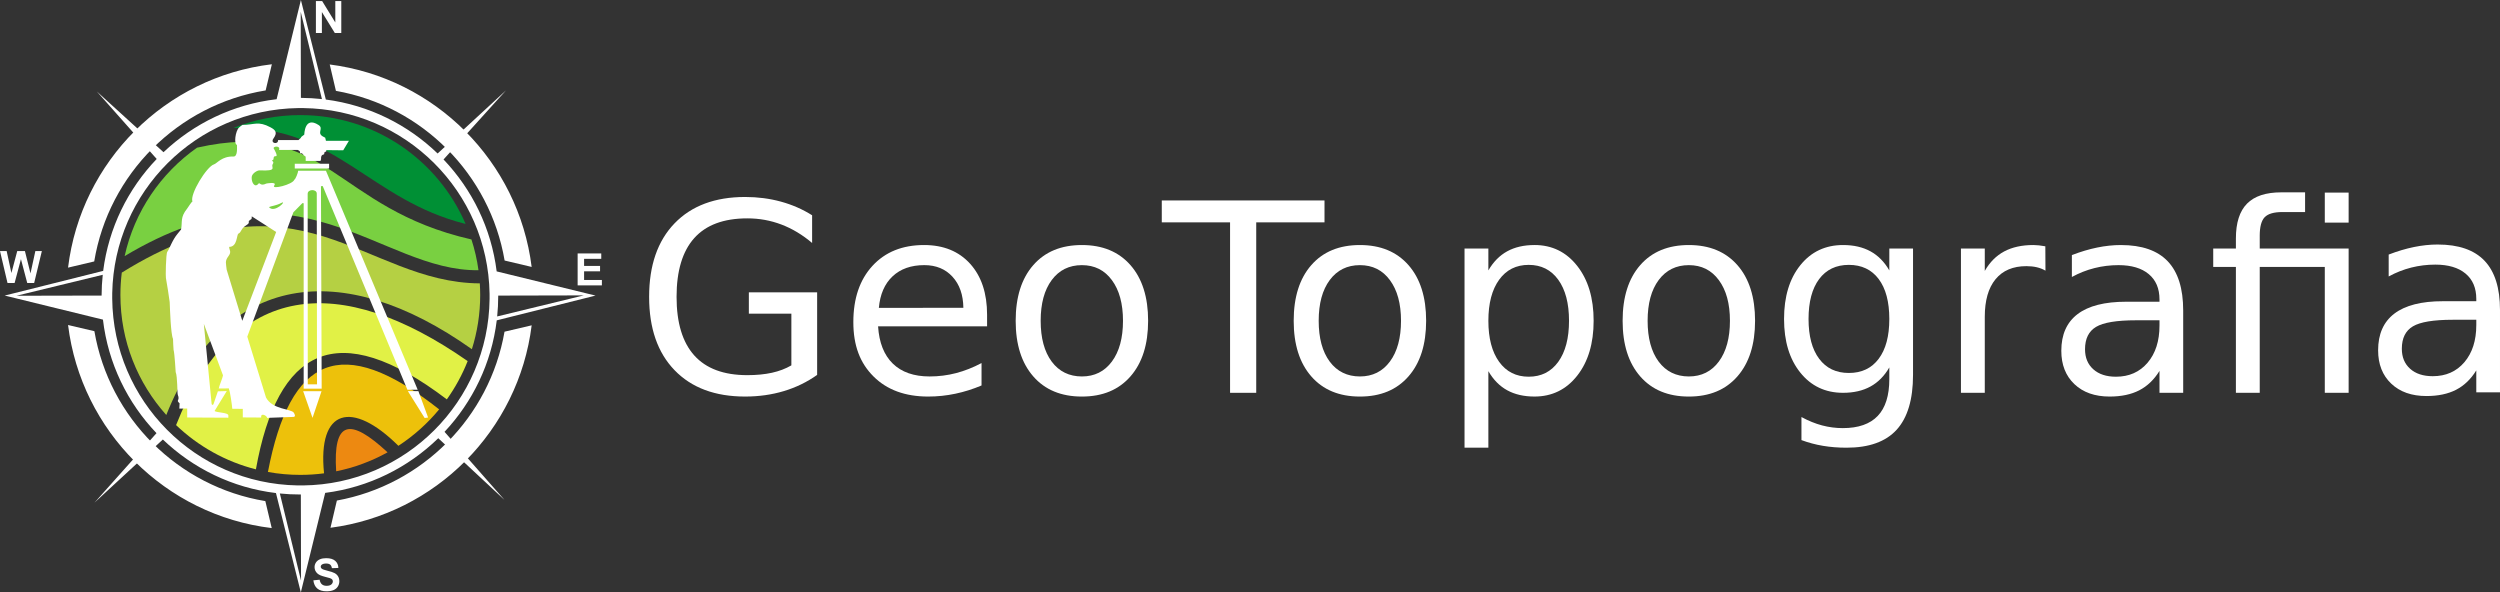
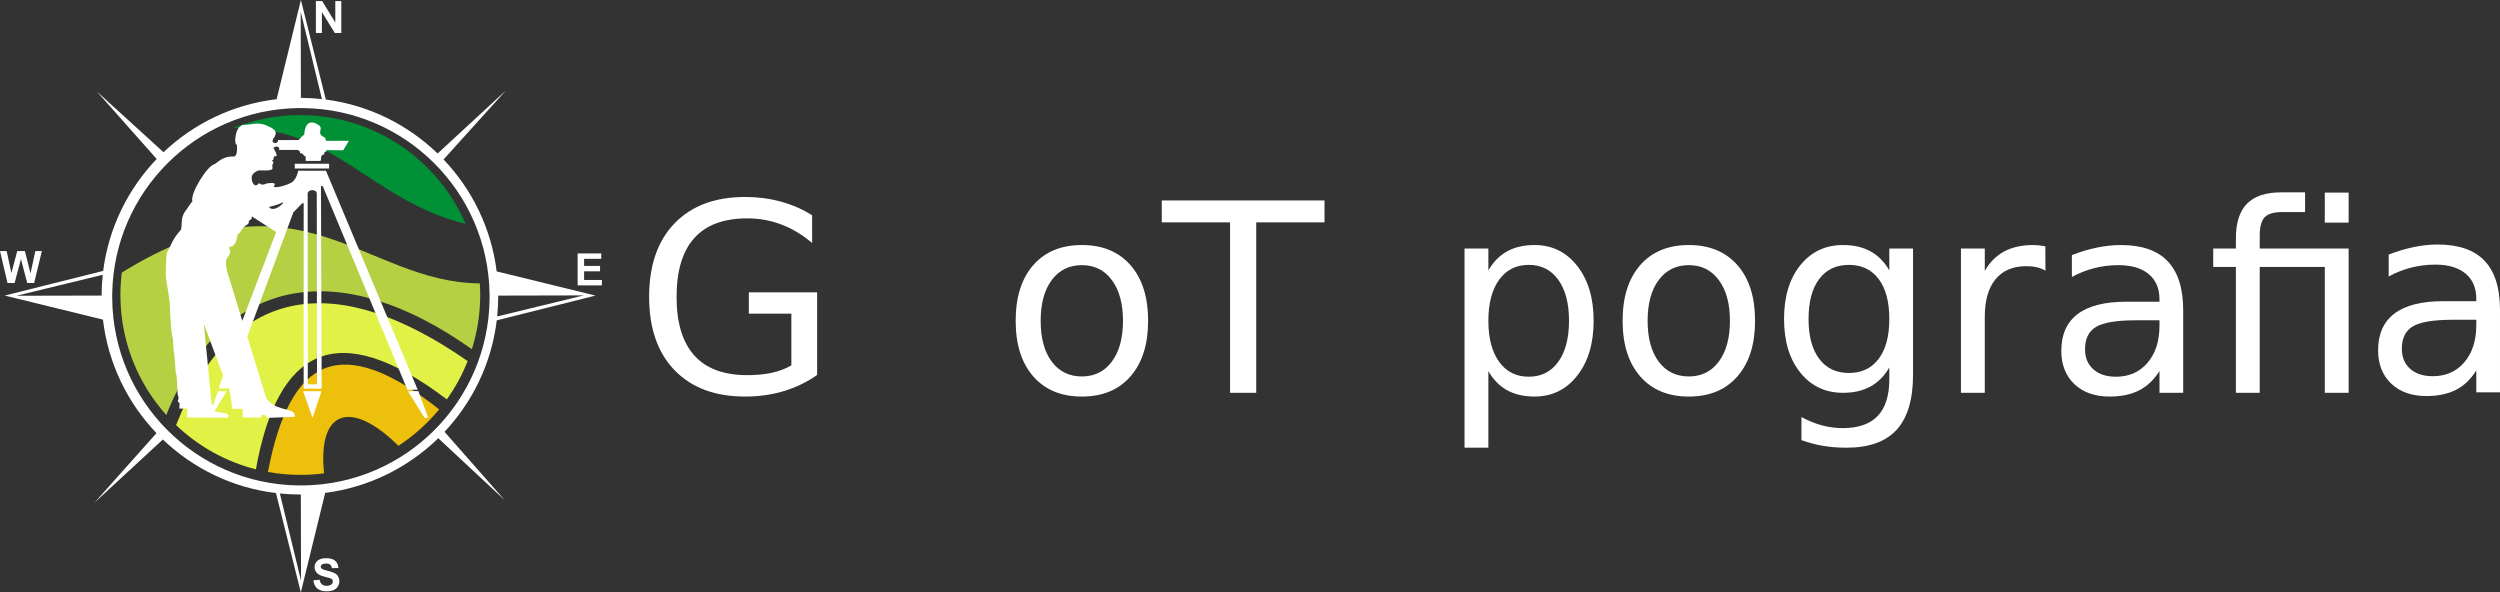
<svg xmlns="http://www.w3.org/2000/svg" id="Camada_2" data-name="Camada 2" viewBox="0 0 3385.55 802.21">
  <rect x="0" y="0" width="3385.55" height="802.21" fill="#333333" stroke="none" />
  <defs>
    <style>      .cls-1 {        fill: #ed8911;      }      .cls-1, .cls-2, .cls-3, .cls-4, .cls-5, .cls-6, .cls-7, .cls-8 {        stroke-width: 0px;      }      .cls-1, .cls-2, .cls-3, .cls-5, .cls-6, .cls-7, .cls-8 {        fill-rule: evenodd;      }      .cls-2 {        fill: #b5d043;      }      .cls-3 {        fill: #e1f146;      }      .cls-4, .cls-5 {        fill: #fff;      }      .cls-6 {        fill: #79d041;      }      .cls-7 {        fill: #009035;      }      .cls-8 {        fill: #edc10b;      }    </style>
  </defs>
  <g id="Camada_2-2" data-name="Camada 2">
    <g>
      <g>
        <path class="cls-7" d="m406.67,155.86c100.38,0,186.56,60.72,223.88,147.43-130.19-32.5-175.86-132.85-314.46-130.01,27.99-11.23,58.55-17.42,90.57-17.42h0Z" />
-         <path class="cls-6" d="m638.43,324.26c4.36,13.41,7.57,27.34,9.55,41.66-134.73,1.88-242.12-161.14-479.19-19.08,13.31-60.43,49.06-112.44,98.06-146.86,176.42-39.94,185.15,81.91,371.58,124.29h0Z" />
        <path class="cls-2" d="m649.76,383.75c.33,5.19.53,10.45.53,15.73,0,25.59-3.97,50.25-11.27,73.42-176.39-125.12-336.81-104.18-413.83,89.09-38.63-43.11-62.13-100.05-62.13-162.51,0-10.25.63-20.37,1.86-30.29,239.85-148.99,327.63,13.72,484.84,14.56h0Z" />
        <path class="cls-3" d="m633.32,488.99c-7.32,18.51-16.83,35.89-28.22,51.86-149.23-113.32-229.34-68.41-258.55,94.75-41.25-10.47-78.29-31.45-108.1-59.92,77.65-196.8,222.2-206.92,394.88-86.69h0Z" />
        <path class="cls-8" d="m594.71,554.38c-15.75,19.1-34.38,35.77-55.2,49.35-62.66-62.15-109.64-50.6-100.68,37.26-10.53,1.39-21.25,2.1-32.15,2.1-14.97,0-29.63-1.35-43.85-3.95,29.92-156.17,98.81-189.93,231.88-84.77h0Z" />
-         <path class="cls-1" d="m524.86,612.54c-21.43,11.91-44.85,20.7-69.62,25.71-4.4-68.75,18.32-73.32,69.62-25.71h0Z" />
        <g>
          <path class="cls-5" d="m427.8,44.71V1.45h8.47l17.81,29V1.45h8.1v43.26h-8.75l-17.53-28.43v28.43h-8.09Z" />
          <path class="cls-5" d="m782.24,386.47v-43.26h32v7.3h-23.25v9.61h21.62v7.3h-21.62v11.72h24.09v7.32h-32.84Z" />
          <path class="cls-5" d="m424.34,785.9l8.51-.84c.51,2.84,1.53,4.93,3.11,6.26,1.55,1.35,3.66,2,6.3,2,2.8,0,4.93-.59,6.34-1.77,1.41-1.19,2.13-2.58,2.13-4.17,0-1.03-.29-1.88-.88-2.62-.62-.72-1.66-1.33-3.15-1.86-1-.35-3.34-.98-6.95-1.88-4.66-1.17-7.94-2.6-9.82-4.31-2.64-2.37-3.97-5.28-3.97-8.71,0-2.21.63-4.3,1.86-6.22,1.25-1.92,3.05-3.37,5.4-4.38,2.33-1,5.15-1.51,8.49-1.51,5.4,0,9.49,1.21,12.21,3.6,2.74,2.41,4.17,5.6,4.31,9.63l-8.77.31c-.37-2.25-1.16-3.84-2.37-4.83-1.23-.96-3.05-1.47-5.5-1.47s-4.48.53-5.91,1.58c-.9.68-1.37,1.57-1.37,2.7,0,1.03.43,1.91,1.29,2.64,1.1.92,3.79,1.91,8.02,2.91,4.24,1,7.36,2.05,9.39,3.11,2.05,1.08,3.62,2.53,4.76,4.4,1.17,1.86,1.74,4.15,1.74,6.89,0,2.48-.69,4.81-2.06,6.97-1.39,2.15-3.34,3.76-5.85,4.81-2.52,1.06-5.65,1.6-9.41,1.6-5.46,0-9.68-1.27-12.6-3.81-2.92-2.51-4.66-6.18-5.24-11.01h0Z" />
          <path class="cls-5" d="m10.18,383.28L0,340.02h9.02l6.42,29.72,7.9-29.72h10.41l7.54,30.21,6.59-30.21h8.8l-10.43,43.26h-9.35l-8.53-32.33-8.59,32.33h-9.59Z" />
-           <path class="cls-5" d="m446.53,87.31c142.65,18.2,255.62,131.4,273.45,274.17l-36.61-8.67c-19.94-116.86-111.83-209.2-228.46-229.77l-8.38-35.73Zm273.47,353.24c-17.73,142.5-130.23,255.56-272.47,274.17l8.67-36.87c115.74-20.98,206.85-112.65,227.03-228.67l36.77-8.63Zm-352.01,274.58c-143.92-17.28-258.1-131.2-275.81-274.99l35.65,8.36c20.2,117.8,113.48,210.61,231.51,230.1l8.65,36.53ZM92.15,362.44C109.68,218.42,224.02,104.28,368.16,87.02l-8.4,35.42c-118.7,19.43-212.47,112.99-232.17,231.61l-35.44,8.39Z" />
          <path class="cls-5" d="m407.47,132.53c9.63.06,19.14.61,28.51,1.65l-28.75-118.25.25,116.6Zm185.17,75.34l92.62-85.53-84.61,93.61c38.59,40.53,64.67,93.14,71.95,151.58l133.88,32.76-133.77,33.52c-7.06,58.08-32.66,110.44-70.72,150.99l81.15,92.16-89.62-83.52c-40.68,39.63-93.89,66.49-153.14,74.03l-32.99,134.74-33.68-134.51c-59.1-7.12-112.3-33.43-153.16-72.52l-92.59,85.51,83.97-94.1c-39.18-41-65.52-94.42-72.52-153.75L6.36,400.25l133.36-33.4c7.45-58.47,33.69-111.07,72.48-151.56l-81.05-91.38,90.28,82.21c40.96-38.82,94.14-64.87,153.18-71.78L407.49,0l33.76,134.79c58.47,7.65,111.01,34.09,151.38,73.07h0Zm-181.87-61.5h-7.22c-137.7,2.09-248.98,113.04-251.57,250.59l-.02,7.26c1.23,138.56,112.73,250.78,251.02,253.15l7.35.02c138.84-1.51,251.1-113.75,252.68-252.58l-.02-7.3c-2.31-138.02-114.06-249.41-252.21-251.14h0Zm262.51,282.17l117.27-28.51-115.86.27v.78c0,9.28-.49,18.42-1.41,27.47h0Zm-535.7-28.27c.02-9.51.55-18.89,1.55-28.14l-116.86,28.39,115.3-.25Zm269.83,269.35c-.43,0-.86.02-1.29.02-9.16,0-18.22-.44-27.14-1.35l28.68,118-.25-116.67Z" />
          <path class="cls-5" d="m320.9,196.27c-4.44-1.2-2.15-18.85,2.78-23.52.72-.68,3.88-3.27,4.64-3.6,16.16,0,21.17-5.73,37.96,3.25,7.28,3.88,9.63,7.26,3.98,15.26-4.72,6.69,6.85,8.55,6.28,2.03h27.71c6.73-5.79.1-1.93,7.75-7.32.23-.16.08-25.6,19.41-13.09,7.9,5.14-4.25,11.25,7.73,16.49,2.9,1.25.59,1.63,2.06,3.41-.02.47-.1,1.39.51,1.53h30.78l-7.69,12.82-23.09-.25c1.13,3.5-2.72.96-2.58,4.6.12,2.88-4.71-.59-4.36,7.71.04.72-.6,1.65-.78,2.31h-20c0-9.67.29-3.54-3.95-9.18-2.55-3.39-3.15,2.05-3.99-3.68-.08-.49-2.33-1.68-2.84-2.03h-25.4c2.9-6.4-10.23-5.17-6.59-1.04.02.02,5.58,9.63,2.48,9.51-5.02-.2-1.66,4.39-4.62,5.56-3.03,1.19,3.37.58.18,5.44-2.72,4.15,7.54,9.43-17.63,8.24-3.34-.16-10.37,4.21-10.76,8.98-.59,7.47,4.27,15.28,9.2,8.98,1.8-2.29,2.21,4.05,10.53-.08.06-.04,15.07-3.05,10.77,2.66-4.42,5.85,25.07-1.14,27.37-8.08,1.33-.26,4.97-9.12,4.97-11.94h37.71l124.24,296.57h-13.96l-114.65-275.83-2.39.16.96,274.21h-24.38v-251.12l-1.7-.16-12.25,12.43-62.4,168.38,25.34,82.42c8.65,16.46,34.09,15.27,37.61,20.53,1.47,2.21,2.94,5.77-.72,5.77l-35.61,1.29c1.06-2.13-7.85-7.45-7.85-1.6v1.13l-24.85-.16v-11.56l-14.27-.16c0-3.13-3.15-24.52-4.4-26.28-.18-.27-.1-.96-.1-1.29l-13.79.14c.39-3.25,5.16-13.95,5.77-17.79l-25.97-69.76,10.58,108.72c1.92,2.6,2.41-.32,2.74-.71.02-.02,5.71-16.61,5.71-16.65l12.01-.35-16.52,27.02c2.82,2.27,18.69,2.02,18.69,5.87v3.19l-55.73-.3v-12.11l-10.65.06.31-7.2c-5.59-4.69,1-3.23-2.39-11.48-.88-2.13-.31-24.54-2.88-30.78-.12-.3-1.35-24.99-2.88-30.25-.18-.57-.73-13.36-.73-14.66-3.07-6.62-4.07-39.84-4.52-49.94-.06-1.51-4.46-30.22-5.09-32.48-.49-.1-.2-32.88,1.92-35.61,2.82-3.6,6.54-15.74,14.13-24.68.59-.7,4.44-5.36,4.46-5.46,2.06-10.74-1.46-16.28,8.24-28.31,1.17-1.45,5.74-9.06,7.16-9.53-3.82-9.96,19.43-47.55,29.18-50.35,4.05-1.17,10.64-11.21,26.3-10.6,5.93.22,4.81-11.65,4.81-15.71h0Zm43.31,84.18c3.11-1.53,9.47-1.8,16.92-5.69,8.44-4.42-9.27,14.81-16.92,5.69h0Zm52.44-17.96l.14,258.01h12.52l-.33-258.18c.16-6.53-12.33-6.51-12.33.16h0Zm-109.7,102.62c-.82-8.54-2.7-11.37,2.31-18.04,4.83-6.44,1.06-8.06,1.06-12.74,11.46,0,9.88-16.58,12.6-17.95,4.46-2.29,2.88-6.52,10.41-11.21,7.69-4.79-.51-3.91,6.97-8.44.9-.56.35-2.74.65-3.76l33.03,21.17-45.87,120.28-21.17-69.29Z" />
          <path class="cls-5" d="m423.22,565.89l-12.66-36.08h24.85l-12.19,36.08Z" />
          <path class="cls-5" d="m575.07,566.05l-22.76-36.4h14.27l13.15,35.77-4.66.63Z" />
          <rect class="cls-4" x="399.17" y="221.76" width="46.51" height="6.42" />
        </g>
      </g>
      <g>
-         <path class="cls-4" d="m1251.4,331.83c-29.31,0-52.6,9.39-69.88,28.18-17.27,18.79-25.91,44.17-25.91,76.16s9.1,55.48,27.31,73.63c18.2,18.15,42.89,27.22,74.06,27.22,12.45,0,24.72-1.28,36.81-3.84,12.1-2.56,23.9-6.28,35.42-11.17v-30.36c-11.4,6.05-22.89,10.59-34.46,13.61-11.58,3.03-23.53,4.54-35.85,4.54-21.29,0-37.89-5.78-49.81-17.36-11.92-11.57-18.58-28.41-19.98-50.51h147.61v-15.7c0-29.08-7.65-52.08-22.94-69.01-15.3-16.92-36.09-25.39-62.38-25.39Zm-61.24,85.14c1.63-18.38,7.82-32.63,18.58-42.75,10.76-10.12,25.09-15.18,43.01-15.18,15.82,0,28.53,5.23,38.12,15.7,9.6,10.47,14.51,24.49,14.74,42.05l-114.46.17Z" />
        <path class="cls-4" d="m1014.11,424.82h57.58v69.96c-7.79,4.54-16.57,7.88-26.35,10.03-9.77,2.15-20.88,3.23-33.33,3.23-31.87,0-55.8-8.9-71.8-26.69-15.99-17.8-23.99-44.26-23.99-79.39s8-61.76,23.99-79.56c15.99-17.8,39.92-26.69,71.8-26.69,16.17,0,31.58,2.79,46.24,8.37,14.66,5.58,28.5,13.9,41.53,24.95v-37.51c-12.91-8.14-27.02-14.31-42.31-18.49-15.3-4.19-31.44-6.28-48.42-6.28-40.71,0-72.56,11.89-95.53,35.68-22.97,23.79-34.46,56.97-34.46,99.54s11.49,75.58,34.46,99.36c22.97,23.79,54.81,35.68,95.53,35.68,18.61,0,36.12-2.47,52.52-7.41,16.4-4.94,31.41-12.24,45.01-21.9v-111.84h-92.47v28.96Z" />
        <path class="cls-4" d="m1465.13,331.83c-28.03,0-49.99,9.07-65.86,27.22-15.88,18.15-23.82,43.27-23.82,75.37s7.94,57.08,23.82,75.29c15.88,18.21,37.83,27.31,65.86,27.31s49.84-9.1,65.78-27.31c15.93-18.2,23.9-43.3,23.9-75.29s-7.97-57.23-23.9-75.37c-15.94-18.15-37.86-27.22-65.78-27.22Zm40.65,157.73c-10,13.5-23.55,20.24-40.65,20.24s-30.97-6.72-40.91-20.15c-9.95-13.43-14.92-31.84-14.92-55.22s5-41.79,15-55.22c10-13.43,23.61-20.15,40.83-20.15s30.65,6.78,40.65,20.33c10,13.55,15,31.9,15,55.05s-5,41.64-15,55.13Z" />
        <polygon class="cls-4" points="1793.67 271.46 1573.31 271.46 1573.31 301.12 1665.78 301.12 1665.78 531.95 1701.2 531.95 1701.2 301.12 1793.67 301.12 1793.67 271.46" />
        <path class="cls-4" d="m2760.94,332.26c-2.68-.29-5.12-.44-7.33-.44-15.47,0-28.61,2.88-39.43,8.64-10.82,5.76-19.6,14.57-26.35,26.43v-30.36h-32.28v195.41h32.28v-102.94c0-22.1,4.85-39.05,14.57-50.86,9.71-11.8,23.64-17.71,41.79-17.71,5.12,0,9.8.5,14.04,1.48,4.24.99,8.17,2.53,11.78,4.62l-.18-32.98c-3.26-.58-6.22-1.02-8.9-1.31Z" />
        <path class="cls-4" d="m2558.55,366.2c-6.63-11.52-15.12-20.12-25.47-25.82-10.35-5.7-22.74-8.55-37.16-8.55-23.96,0-43.27,9.13-57.93,27.39-14.66,18.26-21.99,42.51-21.99,72.76s7.33,54.32,21.99,72.58c14.66,18.26,33.96,27.39,57.93,27.39,14.42,0,26.81-2.85,37.16-8.55,10.35-5.7,18.84-14.31,25.47-25.82v15.88c0,22.22-5.23,38.82-15.7,49.81-10.47,10.99-26.23,16.49-47.28,16.49-9.54,0-18.9-1.22-28.09-3.66-9.19-2.44-18.49-6.22-27.92-11.34v31.23c9.42,3.49,19.13,6.08,29.14,7.76,10,1.68,20.64,2.53,31.93,2.53,30.47,0,53.1-8.11,67.87-24.34,14.77-16.23,22.16-40.97,22.16-74.24v-171.16h-32.1v29.66Zm-14.39,119.69c-9.6,12.8-23.06,19.19-40.39,19.19s-30.62-6.4-40.22-19.19c-9.6-12.79-14.39-30.77-14.39-53.91s4.8-41.29,14.39-54.09c9.6-12.79,23-19.19,40.22-19.19s30.79,6.4,40.39,19.19c9.6,12.8,14.39,30.83,14.39,54.09s-4.8,41.12-14.39,53.91Z" />
-         <path class="cls-4" d="m1841.63,331.83c-28.03,0-49.99,9.07-65.86,27.22-15.88,18.15-23.82,43.27-23.82,75.37s7.94,57.08,23.82,75.29c15.88,18.21,37.83,27.31,65.86,27.31s49.84-9.1,65.78-27.31c15.94-18.2,23.9-43.3,23.9-75.29s-7.97-57.23-23.9-75.37c-15.94-18.15-37.86-27.22-65.78-27.22Zm40.65,157.73c-10,13.5-23.55,20.24-40.65,20.24s-30.97-6.72-40.91-20.15c-9.95-13.43-14.92-31.84-14.92-55.22s5-41.79,15-55.22c10-13.43,23.61-20.15,40.83-20.15s30.65,6.78,40.65,20.33c10,13.55,15,31.9,15,55.05s-5,41.64-15,55.13Z" />
        <path class="cls-4" d="m2872.26,331.83c-10.47,0-21.23,1.13-32.28,3.4-11.05,2.27-22.45,5.67-34.2,10.21v29.66c9.77-5.35,19.95-9.36,30.53-12.04,10.58-2.67,21.46-4.01,32.63-4.01,17.56,0,31.2,4.04,40.92,12.13,9.71,8.09,14.57,19.51,14.57,34.28v3.14h-45.02c-29.2,0-51.15,5.58-65.86,16.75-14.72,11.17-22.07,27.74-22.07,49.73,0,18.84,5.9,33.88,17.71,45.1,11.8,11.23,27.71,16.84,47.72,16.84,15.82,0,29.19-2.82,40.13-8.46,10.93-5.64,20.06-14.39,27.39-26.26v29.66h32.1v-111.49c0-29.77-6.98-51.99-20.94-66.65-13.96-14.66-35.07-21.98-63.34-21.98Zm52.17,109.05c0,20.94-5.38,37.72-16.14,50.34-10.76,12.62-25.04,18.93-42.83,18.93-12.91,0-23.12-3.34-30.62-10.03-7.5-6.69-11.25-15.73-11.25-27.13,0-14.31,5-24.43,15.01-30.36,10-5.93,27.97-8.9,53.91-8.9h31.93v7.15Z" />
        <path class="cls-4" d="m3301.28,331.13c-10.47,0-21.23,1.13-32.28,3.4-11.05,2.27-22.45,5.67-34.2,10.21v29.66c9.77-5.35,19.95-9.36,30.53-12.04,10.58-2.67,21.46-4.01,32.63-4.01,17.56,0,31.2,4.04,40.92,12.13,9.71,8.09,14.57,19.51,14.57,34.28v3.14h-45.02c-29.2,0-51.15,5.58-65.86,16.75-14.72,11.17-22.07,27.74-22.07,49.73,0,18.84,5.9,33.88,17.71,45.1,11.8,11.23,27.71,16.84,47.72,16.84,15.82,0,29.19-2.82,40.13-8.46,10.93-5.64,20.06-14.39,27.39-26.26v29.66h32.1v-111.49c0-29.77-6.98-51.99-20.94-66.65-13.96-14.66-35.07-21.98-63.34-21.98Zm52.17,109.05c0,20.94-5.38,37.72-16.14,50.34-10.76,12.62-25.04,18.93-42.83,18.93-12.91,0-23.12-3.34-30.62-10.03-7.5-6.69-11.25-15.73-11.25-27.13,0-14.31,5-24.43,15.01-30.36,10-5.93,27.97-8.9,53.91-8.9h31.93v7.15Z" />
        <path class="cls-4" d="m2078.04,331.83c-14.31,0-26.61,2.82-36.9,8.46-10.29,5.64-18.82,14.28-25.56,25.91v-29.66h-32.28v269.74h32.28v-103.64c6.75,11.63,15.27,20.27,25.56,25.91,10.29,5.64,22.59,8.46,36.9,8.46,23.73,0,43.01-9.42,57.84-28.27,14.83-18.84,22.25-43.62,22.25-74.33s-7.42-55.48-22.25-74.33-34.11-28.27-57.84-28.27Zm32.19,158.16c-9.71,13.43-23.06,20.15-40.04,20.15s-30.33-6.72-40.04-20.15c-9.71-13.43-14.57-31.96-14.57-55.57s4.86-42.14,14.57-55.57c9.71-13.43,23.06-20.15,40.04-20.15s30.33,6.72,40.04,20.15c9.71,13.43,14.57,31.96,14.57,55.57s-4.86,42.14-14.57,55.57Z" />
        <path class="cls-4" d="m2287.07,331.83c-28.03,0-49.99,9.07-65.86,27.22-15.88,18.15-23.82,43.27-23.82,75.37s7.94,57.08,23.82,75.29c15.88,18.21,37.83,27.31,65.86,27.31s49.84-9.1,65.78-27.31c15.93-18.2,23.9-43.3,23.9-75.29s-7.97-57.23-23.9-75.37c-15.94-18.15-37.86-27.22-65.78-27.22Zm40.65,157.73c-10.01,13.5-23.55,20.24-40.65,20.24s-30.97-6.72-40.91-20.15c-9.94-13.43-14.92-31.84-14.92-55.22s5-41.79,15-55.22c10-13.43,23.61-20.15,40.83-20.15s30.65,6.78,40.65,20.33c10,13.55,15,31.9,15,55.05s-5,41.64-15,55.13Z" />
        <rect class="cls-4" x="3148.28" y="260.82" width="32.28" height="40.65" />
        <path class="cls-4" d="m3060.17,319.26c0-12.1,2.24-20.47,6.72-25.12,4.48-4.65,12.48-6.98,23.99-6.98h30.71v-26.69h-32.28c-20.82,0-36.26,5.09-46.32,15.27-10.06,10.18-15.09,25.91-15.09,47.2v13.61h-30.71v24.95h30.71v170.46h32.28v-170.46h88.11v170.46h32.28v-195.41h-120.39v-17.27Z" />
      </g>
    </g>
  </g>
</svg>